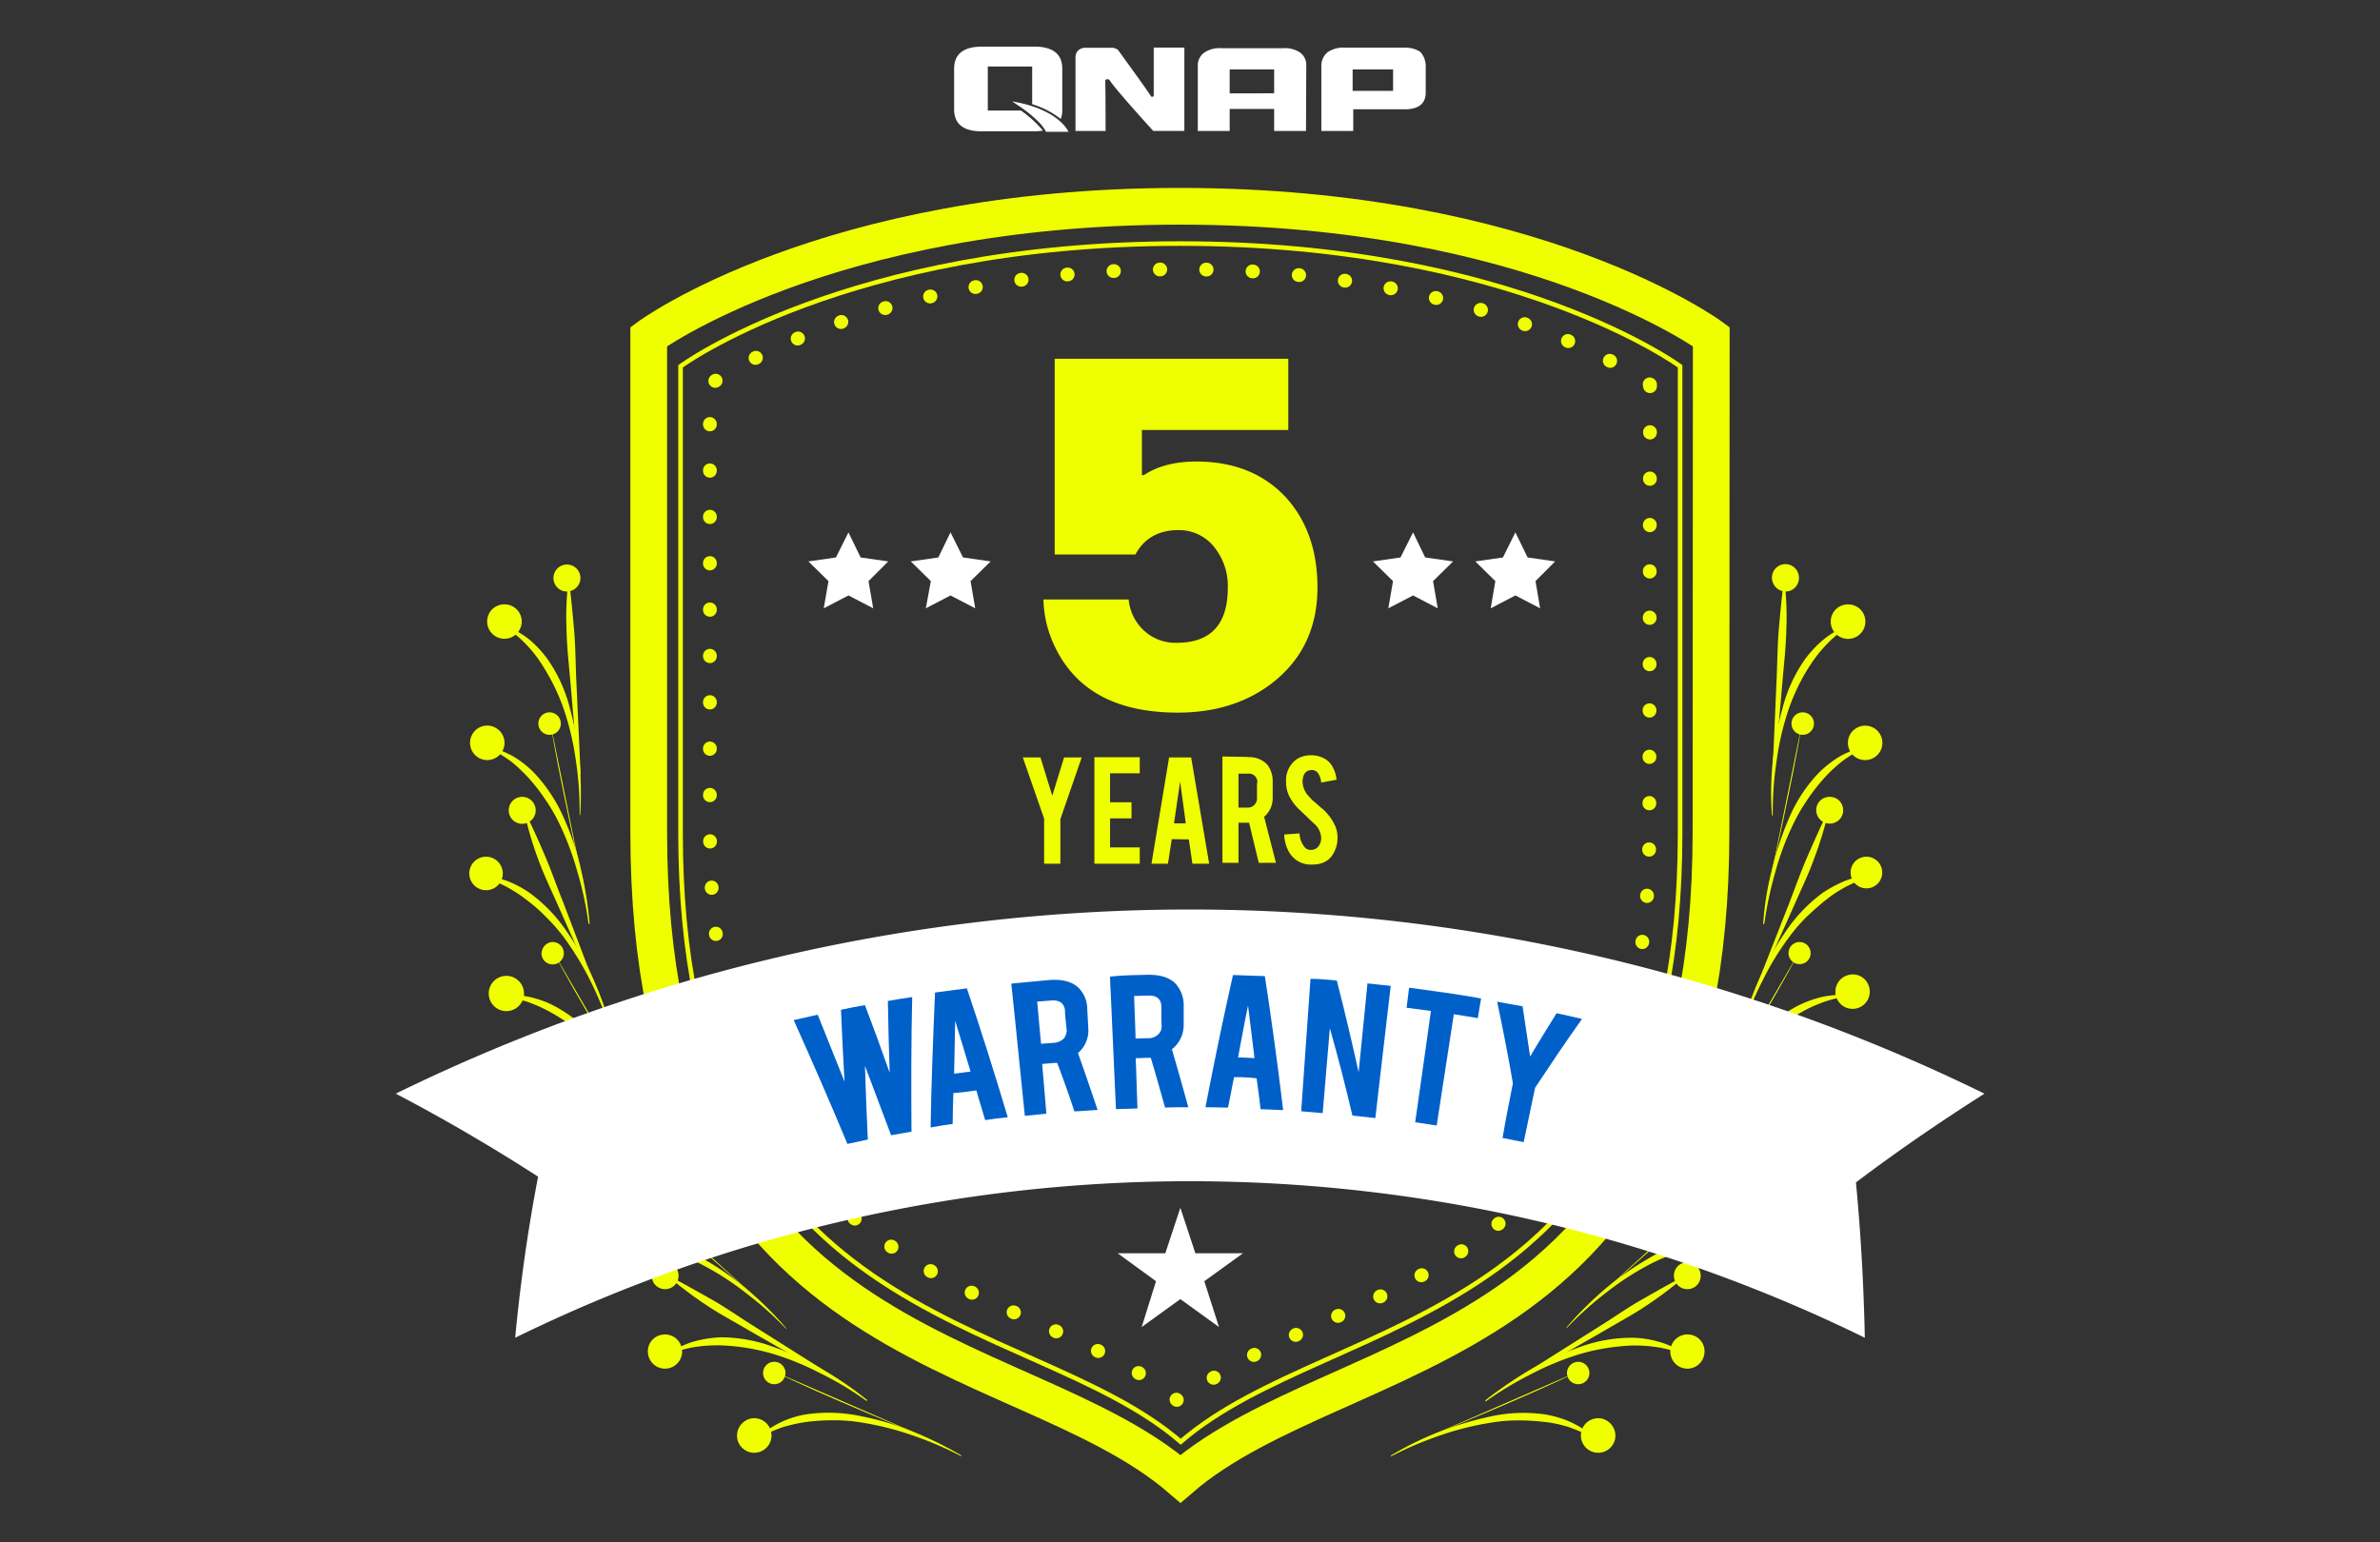
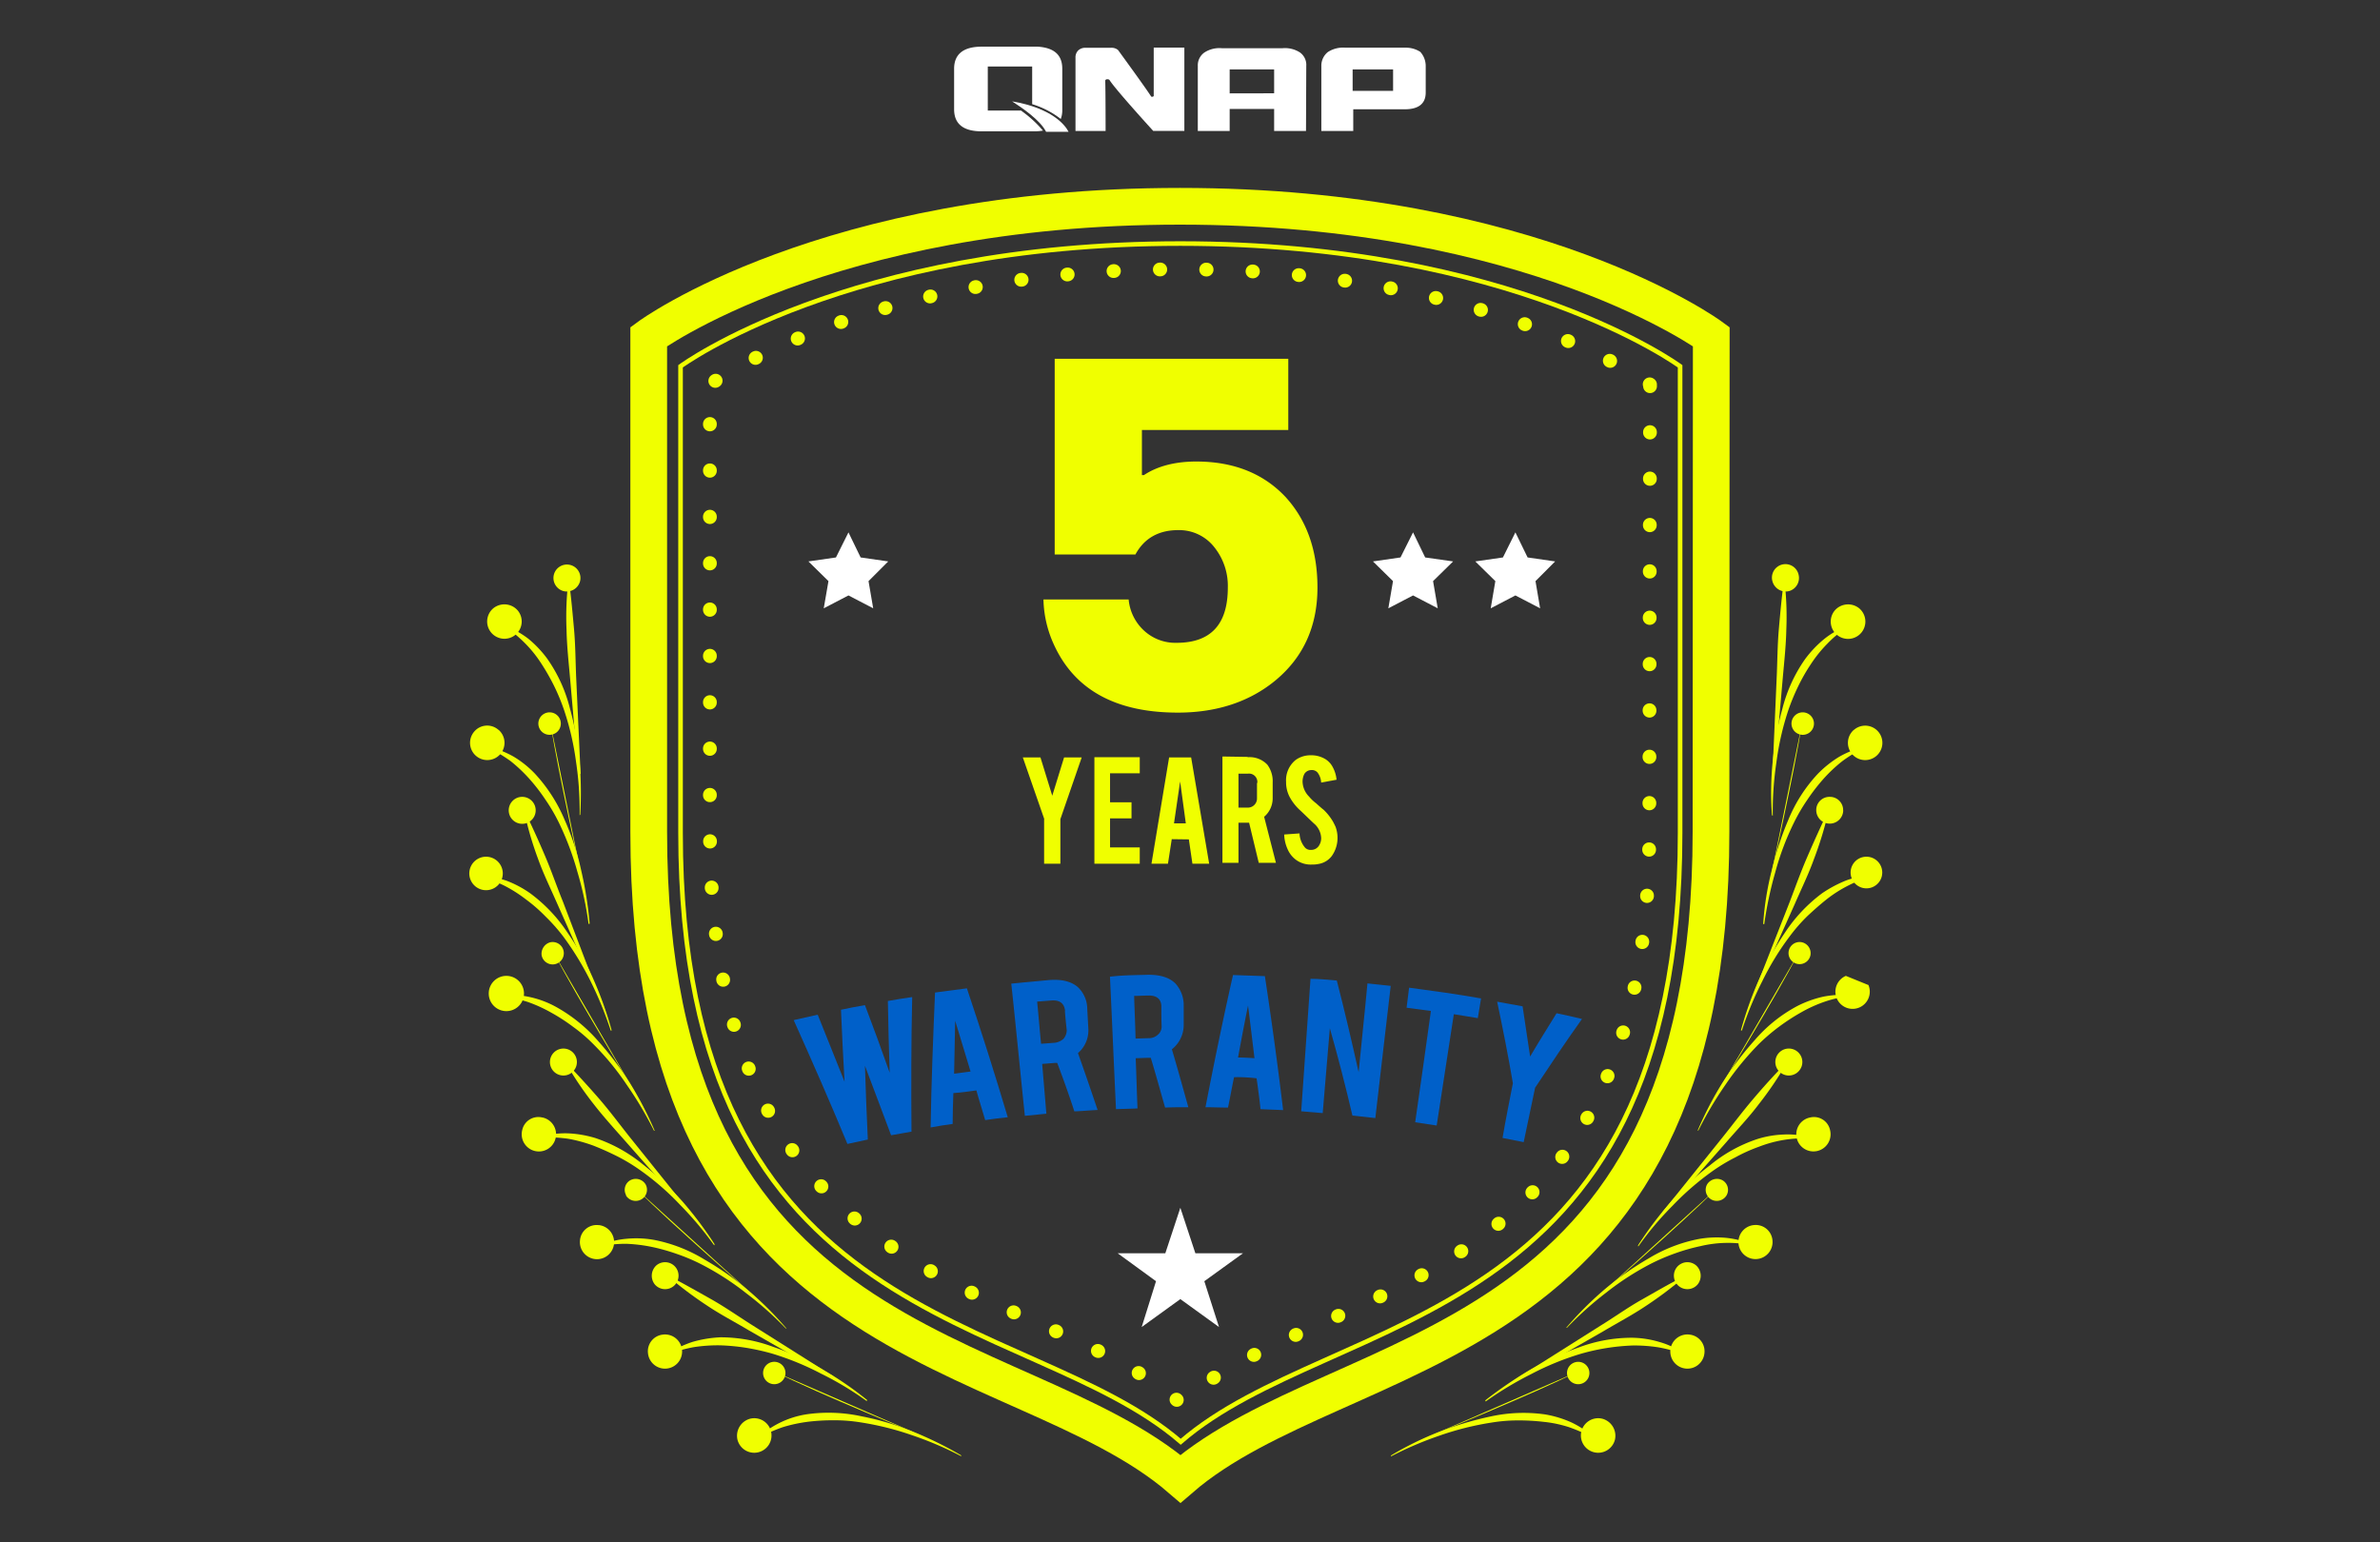
<svg xmlns="http://www.w3.org/2000/svg" id="eb2d459e-118a-4602-abea-86b828ea3d21" data-name="ac1475fb-170e-474d-969f-d667720eae16" viewBox="0 0 540 350">
  <rect x="0" y="0" width="540" height="350" fill="#333333" stroke="none" />
  <path d="M296.32,29.72h-7.23v-5H279v5h-7.23V14.94a3.55,3.55,0,0,1,1.46-3,6.24,6.24,0,0,1,4-1H291a6.24,6.24,0,0,1,4,1,3.46,3.46,0,0,1,1.38,3Zm-7.23-8.55V15.75H279v5.44Z" style="fill:#fff" />
  <path d="M322.25,11.77a6,6,0,0,0-3.33-.95H305.26a6.35,6.35,0,0,0-4,1,4,4,0,0,0-1.46,2.93h0V15h0V29.72h7.24V24.8h11.69c3.16,0,4.75-1.3,4.75-3.8V14.86A4.78,4.78,0,0,0,322.25,11.77Zm-6.17,8.85H306.9V15.75h9.18Z" style="fill:#fff" />
  <path d="M262.77,10.8h-1v11a.47.47,0,0,1-.41.16.26.26,0,0,1-.24-.16c-1.22-1.9-5.94-8.37-7.4-10.39h0l-.08-.09h0a2.32,2.32,0,0,0-1.54-.48h-5.8a2.33,2.33,0,0,0-1.71.65,2.23,2.23,0,0,0-.57,1.62h0V29.72h6.83s0-8.77-.08-11.4c0-.16.16-.4.64-.32a.5.5,0,0,1,.33.16h0c1.3,2.11,9.91,11.54,9.91,11.54h7.07V10.8Z" style="fill:#fff" />
  <path d="M232,25.34c-.08-.08-.25-.17-.33-.25h-7.55v-10h10.07v8.55A19.9,19.9,0,0,1,240.68,27a5.63,5.63,0,0,0,.34-2.11V15.59c0-3.17-1.9-4.75-5.53-5H222.73c-4.14,0-6.25,1.71-6.25,5V24.8c0,3.34,2.11,5,6.25,5h12.12a11.91,11.91,0,0,0,1.79-.16A26.41,26.41,0,0,0,232,25.34Z" style="fill:#fff" />
  <path d="M229.64,23c2.27,1.46,6.41,4.3,7.71,6.91h5.1C241.65,28.34,238.65,24.53,229.64,23Z" style="fill:#fff" />
  <path d="M402.05,185a68.83,68.83,0,0,1,.16-12.18,67.27,67.27,0,0,1,2.2-12,34.06,34.06,0,0,1,5.12-11.21,25.41,25.41,0,0,1,4.3-4.55,17.61,17.61,0,0,1,5.36-3l.08.17a25.89,25.89,0,0,0-4.62,3.8,29.65,29.65,0,0,0-3.74,4.62,41.25,41.25,0,0,0-2.93,5.12,48.13,48.13,0,0,0-2.27,5.52A63.34,63.34,0,0,0,403.05,173a75.53,75.53,0,0,0-.82,12.11Z" style="fill:#f0ff00" />
  <path d="M416.3,138.52a3.93,3.93,0,1,0,5.53-.48h0A4,4,0,0,0,416.3,138.52Z" style="fill:#f0ff00" />
  <path d="M402.16,175.64l.95-21.85c.17-3.65.17-7.31.49-11s.65-7.23,1.13-10.89h.17a70.53,70.53,0,0,1,.4,11c-.08,3.65-.48,7.31-.81,11l-.95,10.89-1.13,10.88Z" style="fill:#f0ff00" />
  <path d="M408.08,130.4a3.09,3.09,0,0,1-2.19,3.74,3.12,3.12,0,0,1-3.73-2.2,3.06,3.06,0,1,1,5.92-1.54Z" style="fill:#f0ff00" />
  <path d="M400.05,209.67a66.9,66.9,0,0,1,1.9-12,71.74,71.74,0,0,1,3.8-11.62,34.31,34.31,0,0,1,6.65-10.4,24.75,24.75,0,0,1,4.87-3.9,21,21,0,0,1,5.77-2.27l.08.16a32.1,32.1,0,0,0-5.12,3.09,33.63,33.63,0,0,0-4.3,4.05,44.13,44.13,0,0,0-3.66,4.75,41.15,41.15,0,0,0-3,5.13,62.09,62.09,0,0,0-4.23,11.21,85.22,85.22,0,0,0-2.52,11.85Z" style="fill:#f0ff00" />
  <path d="M420.59,165.65a3.91,3.91,0,1,0,5.53.34h0a3.89,3.89,0,0,0-5.48-.36Z" style="fill:#f0ff00" />
  <path d="M401.5,200.42s5.94-26.6,7.23-35.66" style="fill:#f0ff00" />
  <path d="M411.55,163.86a2.55,2.55,0,1,1-2.85-2.19h0A2.56,2.56,0,0,1,411.55,163.86Z" style="fill:#f0ff00" />
  <path d="M395,233.8a82.89,82.89,0,0,1,4.07-11.45A68.37,68.37,0,0,1,405,211.62a35.32,35.32,0,0,1,8.44-8.93,28.15,28.15,0,0,1,5.53-2.93,19.48,19.48,0,0,1,6.09-1.14v.18a27.18,27.18,0,0,0-5.6,2.1,29.2,29.2,0,0,0-5,3.17c-1.54,1.22-3,2.52-4.47,3.9a38.46,38.46,0,0,0-3.89,4.47,62.27,62.27,0,0,0-6.26,10.23,76,76,0,0,0-4.63,11.21Z" style="fill:#f0ff00" />
  <path d="M423.44,194.41a3.59,3.59,0,1,0,.07,0Z" style="fill:#f0ff00" />
  <path d="M398.09,225l8-20.39c1.3-3.42,2.52-6.83,4-10.24s2.93-6.65,4.55-10l.16.07A83,83,0,0,1,411.55,195c-1.22,3.41-2.85,6.73-4.3,10.07l-4.48,10L398.15,225Z" style="fill:#f0ff00" />
  <path d="M418.2,184.09a3.06,3.06,0,0,1-6.11-.23v-.18a3,3,0,0,1,3.17-2.85h.08a3,3,0,0,1,2.85,3.09C418.25,184,418.2,184,418.2,184.09Z" style="fill:#f0ff00" />
  <path d="M385.18,256.55a79.58,79.58,0,0,1,5.6-10.81,72.43,72.43,0,0,1,7.39-9.75,33.37,33.37,0,0,1,9.67-7.72,24.77,24.77,0,0,1,5.85-2.1,22,22,0,0,1,6.17-.33V226a27.35,27.35,0,0,0-5.85,1.31,31.14,31.14,0,0,0-5.36,2.43,47.52,47.52,0,0,0-5,3.25,44.28,44.28,0,0,0-4.55,3.89,66.14,66.14,0,0,0-7.6,9.26,83.82,83.82,0,0,0-6.17,10.41Z" style="fill:#f0ff00" />
-   <path d="M418.81,221.45a3.9,3.9,0,1,0,5.11,2.05h0a3.8,3.8,0,0,0-4.94-2.11l-.07,0Z" style="fill:#f0ff00" />
+   <path d="M418.81,221.45a3.9,3.9,0,1,0,5.11,2.05h0l-.07,0Z" style="fill:#f0ff00" />
  <path d="M389.48,248.25s14.14-23.22,18.28-31.42" style="fill:#f0ff00" />
  <path d="M410.76,216.83a2.51,2.51,0,1,1-1.9-3h0A2.54,2.54,0,0,1,410.76,216.83Z" style="fill:#f0ff00" />
  <path d="M371.65,282.61a84.55,84.55,0,0,1,7.32-9.74,57.56,57.56,0,0,1,8.93-8.37,33.42,33.42,0,0,1,10.76-6,22.49,22.49,0,0,1,6.09-1.05,18.5,18.5,0,0,1,6.1.73v.16a29.59,29.59,0,0,0-6,.32,28.27,28.27,0,0,0-5.7,1.54,36.82,36.82,0,0,0-5.44,2.45,39.71,39.71,0,0,0-5.12,3.08,63.22,63.22,0,0,0-9.1,7.88,71,71,0,0,0-7.79,9.26Z" style="fill:#f0ff00" />
  <path d="M410.53,253.62a3.89,3.89,0,1,0,4.7,2.85,3.73,3.73,0,0,0-4.41-2.91h0Z" style="fill:#f0ff00" />
  <path d="M377.13,275.15l13.73-17.1c2.28-2.85,4.47-5.77,6.83-8.55s4.75-5.45,7.39-8.13l.16.09a77.67,77.67,0,0,1-6.17,9.09c-2.2,2.93-4.75,5.61-7.15,8.37l-7.23,8.21-7.34,8.18Z" style="fill:#f0ff00" />
  <path d="M408.7,242.16a3.06,3.06,0,1,1-1.7-4h0a3.06,3.06,0,0,1,1.71,4Z" style="fill:#f0ff00" />
  <path d="M355.37,301.3a78.65,78.65,0,0,1,8.6-8.62,68.34,68.34,0,0,1,10-7.06,34.46,34.46,0,0,1,11.53-4.47,23.39,23.39,0,0,1,6.25-.24,21.32,21.32,0,0,1,5.94,1.54l-.09.16a26.91,26.91,0,0,0-11.78.17,44,44,0,0,0-5.7,1.62,46.26,46.26,0,0,0-5.52,2.36,63.33,63.33,0,0,0-10.07,6.49,77.51,77.51,0,0,0-9,8.05Z" style="fill:#f0ff00" />
  <path d="M397.93,278a3.87,3.87,0,1,0,4.23,3.49h0a3.8,3.8,0,0,0-4.08-3.5h0Z" style="fill:#f0ff00" />
  <path d="M362,294.72s20.46-17.87,26.89-24.45" style="fill:#f0ff00" />
  <path d="M391.75,271.24a2.58,2.58,0,0,1-3.48.95,2.53,2.53,0,0,1-.95-3.41,2.63,2.63,0,0,1,3.49-.95A2.51,2.51,0,0,1,391.75,271.24Z" style="fill:#f0ff00" />
  <path d="M337,317.78a95.78,95.78,0,0,1,10.07-6.89,68.29,68.29,0,0,1,11.13-5.12,34.28,34.28,0,0,1,12.1-2.2,22.75,22.75,0,0,1,6.18.95,18,18,0,0,1,5.6,2.68l-.08.16a28.94,28.94,0,0,0-5.77-1.62,34.62,34.62,0,0,0-5.84-.41,49,49,0,0,0-11.78,1.9,63,63,0,0,0-11.13,4.55,79.38,79.38,0,0,0-10.4,6.25Z" style="fill:#f0ff00" />
  <path d="M383.23,302.84a3.88,3.88,0,1,0,3.49,4.23h0a3.8,3.8,0,0,0-3.34-4.21h0Z" style="fill:#f0ff00" />
  <path d="M344.64,312.51l18.53-11.7c3.09-1.9,6.09-4.06,9.26-5.85s6.33-3.65,9.58-5.28l.08.16a86.54,86.54,0,0,1-8.77,6.59c-3,2-6.26,3.73-9.42,5.6l-9.5,5.44-9.58,5.28Z" style="fill:#f0ff00" />
  <path d="M385.18,291.47a3.06,3.06,0,1,1-.34-4.31h0A3.16,3.16,0,0,1,385.18,291.47Z" style="fill:#f0ff00" />
  <path d="M315.6,330.29a71.27,71.27,0,0,1,10.88-5.35,75.88,75.88,0,0,1,11.69-3.5,34.89,34.89,0,0,1,12.35-.48,24.44,24.44,0,0,1,5.93,1.78,20.24,20.24,0,0,1,5.12,3.41l-.08.16a36.37,36.37,0,0,0-5.45-2.43,27.61,27.61,0,0,0-5.76-1.22,49,49,0,0,0-5.93-.33,36.78,36.78,0,0,0-5.93.49,66.21,66.21,0,0,0-11.69,2.92,79.72,79.72,0,0,0-11.13,4.75Z" style="fill:#f0ff00" />
  <path d="M363.49,321.93a3.92,3.92,0,1,0,2.93,4.75h0A4,4,0,0,0,363.49,321.93Z" style="fill:#f0ff00" />
  <path d="M324,326.07s25.17-10.31,33.38-14.54" style="fill:#f0ff00" />
  <path d="M359.76,313.48a2.54,2.54,0,1,1,.23-3.58h0A2.54,2.54,0,0,1,359.76,313.48Z" style="fill:#f0ff00" />
  <path d="M131.51,185a74.27,74.27,0,0,0-.81-12.1A62.49,62.49,0,0,0,128,161.19a45.92,45.92,0,0,0-2.28-5.53,49.56,49.56,0,0,0-2.92-5.11,27.85,27.85,0,0,0-3.74-4.64,30,30,0,0,0-4.62-3.8l.07-.16a21.61,21.61,0,0,1,5.37,3,25.06,25.06,0,0,1,4.3,4.55,33.86,33.86,0,0,1,5.12,11.21,68,68,0,0,1,2.19,12,85.37,85.37,0,0,1,.16,12.18Z" style="fill:#f0ff00" />
  <path d="M117.46,138.52a3.92,3.92,0,1,1-5.53-.49h0A4,4,0,0,1,117.46,138.52Z" style="fill:#f0ff00" />
  <path d="M131.43,175.64l-1.14-10.88-.95-10.89c-.32-3.65-.73-7.31-.8-11a69.33,69.33,0,0,1,.41-11h.16c.48,3.66.8,7.23,1.13,10.89s.33,7.31.49,11l1,21.85Z" style="fill:#f0ff00" />
  <path d="M125.67,130.4a3.08,3.08,0,0,0,2.19,3.74,3.13,3.13,0,0,0,3.74-2.2,3.06,3.06,0,0,0-5.93-1.54Z" style="fill:#f0ff00" />
  <path d="M133.54,209.67A76.15,76.15,0,0,0,131,197.82a65.87,65.87,0,0,0-4.23-11.21,40.32,40.32,0,0,0-3-5.12,42.24,42.24,0,0,0-3.66-4.75,35.09,35.09,0,0,0-4.3-4.06,40.35,40.35,0,0,0-5.13-3.09l.09-.16a22.23,22.23,0,0,1,5.77,2.27,22.92,22.92,0,0,1,4.87,3.91A35.84,35.84,0,0,1,128.09,186a58.51,58.51,0,0,1,3.8,11.62,86.9,86.9,0,0,1,1.9,12Z" style="fill:#f0ff00" />
  <path d="M113.16,165.65a3.91,3.91,0,1,1-5.53.33h0a3.85,3.85,0,0,1,5.45-.37h0Z" style="fill:#f0ff00" />
  <path d="M132.25,200.42s-5.93-26.6-7.23-35.66" style="fill:#f0ff00" />
  <path d="M122.17,163.86a2.55,2.55,0,1,0,2.86-2.19h0A2.56,2.56,0,0,0,122.17,163.86Z" style="fill:#f0ff00" />
  <path d="M138.58,233.88A84.2,84.2,0,0,0,134,222.67a68.15,68.15,0,0,0-6.26-10.23A41.39,41.39,0,0,0,123.8,208a35.29,35.29,0,0,0-4.47-3.9,31.38,31.38,0,0,0-5-3.17,32.82,32.82,0,0,0-5.6-2.1v-.15a23.56,23.56,0,0,1,6.1,1.14,24.16,24.16,0,0,1,5.52,2.93,35.32,35.32,0,0,1,8.44,8.93,60.26,60.26,0,0,1,5.93,10.72,83.05,83.05,0,0,1,4.06,11.43Z" style="fill:#f0ff00" />
  <path d="M110.32,194.41a3.8,3.8,0,1,1-.08,0Z" style="fill:#f0ff00" />
  <path d="M135.49,225,130.86,215l-4.46-10c-1.46-3.34-3.09-6.65-4.31-10.07A76.47,76.47,0,0,1,119,184.4l.16-.07c1.63,3.32,3.09,6.57,4.55,10s2.6,6.82,4,10.24Z" style="fill:#f0ff00" />
  <path d="M115.43,184.09a3.06,3.06,0,1,0,2.91-3.26h-.06A3.07,3.07,0,0,0,115.43,184.09Z" style="fill:#f0ff00" />
  <path d="M148.4,256.6a83.58,83.58,0,0,0-6.17-10.39,60.31,60.31,0,0,0-7.6-9.26,35.21,35.21,0,0,0-4.55-3.9,41.36,41.36,0,0,0-5-3.25,32.78,32.78,0,0,0-5.36-2.44,35.55,35.55,0,0,0-5.85-1.3v-.16a19.68,19.68,0,0,1,6.17.32,22,22,0,0,1,5.84,2.12,35.26,35.26,0,0,1,9.67,7.71,72.93,72.93,0,0,1,7.4,9.75,83.05,83.05,0,0,1,5.6,10.8Z" style="fill:#f0ff00" />
  <path d="M114.94,221.45a4,4,0,1,1-.1,0Z" style="fill:#f0ff00" />
  <path d="M144.27,248.25S130.13,225,126,216.83" style="fill:#f0ff00" />
  <path d="M122.9,216.83a2.54,2.54,0,1,0,1.94-3h0A2.7,2.7,0,0,0,122.9,216.83Z" style="fill:#f0ff00" />
  <path d="M162.05,282.61a77.38,77.38,0,0,0-7.8-9.26,59.78,59.78,0,0,0-9.09-7.87,40.94,40.94,0,0,0-5.12-3.09c-1.79-.89-3.57-1.7-5.44-2.43a34.07,34.07,0,0,0-5.7-1.55,36.76,36.76,0,0,0-6-.32v-.17a19.31,19.31,0,0,1,6.09-.73,25.17,25.17,0,0,1,6.09,1.06,34.28,34.28,0,0,1,10.81,6,72.1,72.1,0,0,1,8.93,8.36,85.83,85.83,0,0,1,7.32,9.75Z" style="fill:#f0ff00" />
  <path d="M123.23,253.62a3.9,3.9,0,1,1-4.75,2.85,3.74,3.74,0,0,1,4.42-2.91h0Z" style="fill:#f0ff00" />
  <path d="M156.45,275.22l-7.39-8.12-7.23-8.2c-2.43-2.76-4.88-5.44-7.15-8.37a77,77,0,0,1-6.17-9.1l.16-.07c2.52,2.67,5,5.35,7.39,8.12s4.55,5.7,6.82,8.55l13.73,17.1Z" style="fill:#f0ff00" />
  <path d="M125,242.16a3.06,3.06,0,1,0,1.71-4h0a3.06,3.06,0,0,0-1.71,4Z" style="fill:#f0ff00" />
  <path d="M178.3,301.46a77.33,77.33,0,0,0-9-8,62.7,62.7,0,0,0-10.07-6.5,42.15,42.15,0,0,0-5.53-2.36,44.66,44.66,0,0,0-5.7-1.62,35.85,35.85,0,0,0-5.85-.73,29.5,29.5,0,0,0-5.93.57l-.07-.17a18.68,18.68,0,0,1,5.92-1.53,23,23,0,0,1,6.26.23,34.48,34.48,0,0,1,11.53,4.48,66.25,66.25,0,0,1,10,7.06,77.78,77.78,0,0,1,8.61,8.61Z" style="fill:#f0ff00" />
  <path d="M135.81,278a3.88,3.88,0,1,1-4.22,3.5v0a3.79,3.79,0,0,1,4.07-3.5h0Z" style="fill:#f0ff00" />
  <path d="M171.8,294.72s-20.47-17.87-26.89-24.45" style="fill:#f0ff00" />
  <path d="M142,271.24a2.59,2.59,0,0,0,3.49.95,2.52,2.52,0,0,0,1-3.41,2.62,2.62,0,0,0-3.48-.95,2.48,2.48,0,0,0-.95,3.38Z" style="fill:#f0ff00" />
  <path d="M196.65,317.94a71.5,71.5,0,0,0-10.39-6.24,63,63,0,0,0-11.13-4.55,52.6,52.6,0,0,0-5.85-1.3,47,47,0,0,0-5.93-.56,35.88,35.88,0,0,0-5.85.4,30.24,30.24,0,0,0-5.76,1.62l-.08-.16a22.38,22.38,0,0,1,5.6-2.68,27.43,27.43,0,0,1,6.17-1,34.28,34.28,0,0,1,12.1,2.2,62.69,62.69,0,0,1,11.14,5.12,76.74,76.74,0,0,1,10.07,6.91Z" style="fill:#f0ff00" />
  <path d="M150.52,302.84a3.88,3.88,0,1,1-3.5,4.23,3.8,3.8,0,0,1,3.35-4.21h0Z" style="fill:#f0ff00" />
  <path d="M188.94,312.59l-9.59-5.29-9.5-5.44c-3.17-1.9-6.42-3.57-9.42-5.59a86.54,86.54,0,0,1-8.77-6.59l.08-.16c3.24,1.7,6.42,3.5,9.58,5.28s6.18,3.9,9.26,5.85l18.52,11.69Z" style="fill:#f0ff00" />
  <path d="M148.57,291.47a3.06,3.06,0,1,0,.34-4.31h0A3.17,3.17,0,0,0,148.57,291.47Z" style="fill:#f0ff00" />
  <path d="M218.1,330.46A77.41,77.41,0,0,0,207,325.71a66.34,66.34,0,0,0-11.7-2.93,36.74,36.74,0,0,0-5.92-.48,47,47,0,0,0-5.93.32,34.43,34.43,0,0,0-5.77,1.22,31.61,31.61,0,0,0-5.44,2.44l-.09-.17a21,21,0,0,1,11-5.19,35.12,35.12,0,0,1,12.35.48,62.23,62.23,0,0,1,11.7,3.5,83.17,83.17,0,0,1,10.88,5.36v.2Z" style="fill:#f0ff00" />
  <path d="M170.25,321.93a3.92,3.92,0,1,1-2.93,4.75h0A4,4,0,0,1,170.25,321.93Z" style="fill:#f0ff00" />
  <path d="M209.73,326.07s-25.18-10.31-33.38-14.54" style="fill:#f0ff00" />
  <path d="M174,313.48a2.54,2.54,0,1,0-.24-3.58h0A2.55,2.55,0,0,0,174,313.48Z" style="fill:#f0ff00" />
  <path d="M388.27,76.39S348.14,46.81,267.73,46.81,147.19,76.39,147.19,76.39V188.8c0,120.86,83.41,114.69,120.65,146.78,37.12-32.09,120.37-26,120.37-146.86Z" style="fill:none;stroke:#f0ff00;stroke-miterlimit:10;stroke-width:8.332px" />
  <path d="M381.2,83.12S343.43,55.27,267.81,55.27s-113.4,27.85-113.4,27.85V189c0,113.8,78.55,108,113.48,138.17C302.81,296.91,381.2,302.68,381.2,189Z" style="fill:none;stroke:#f0ff00;stroke-miterlimit:10;stroke-width:1.041px" />
  <path d="M374.38,87.27s-35.5-26.16-106.65-26.16S161.07,87.27,161.07,87.27V188.39c0,107,73.84,101.45,106.66,129.89,32.89-28.43,106.49-23,106.49-129.89Z" style="fill:none;stroke:#f0ff00;stroke-linecap:round;stroke-linejoin:round;stroke-width:3.125px;stroke-dasharray:0.104,10.415" />
-   <path d="M423.11,303.57a347.75,347.75,0,0,0-306.22,0c1.14-12.1,2.85-24.37,5.2-36.55-10.31-6.65-21.12-13-32.3-18.84a409.54,409.54,0,0,1,360.46,0c-10.07,6.41-19.81,13.07-29.15,20.14C422.22,280.1,422.87,291.88,423.11,303.57Z" style="fill:#fff" />
  <path d="M201.45,227.15c1.79-.32,3.66-.64,5.52-.89-.24,10.24-.24,20.39-.16,30.54-1.54.25-3.09.57-4.63.82-2-5.28-3.9-10.45-5.93-15.76.16,5.6.4,11.21.65,16.73l-4.63,1c-3.9-9.43-8-18.76-12.19-28.1l5.45-1.23c2,5,4.06,10.16,6.09,15.2-.33-5.44-.57-10.88-.81-16.32,1.78-.41,3.66-.73,5.44-1.05q2.92,7.67,5.61,15.34C201.69,238,201.52,232.58,201.45,227.15Z" style="fill:#0060c9" />
  <path d="M216.31,248.05c-.08,2.36-.16,4.75-.16,7-1.7.23-3.33.48-5,.8.16-10.23.57-20.38,1-30.62l7.23-.95q4.88,14.52,9.27,29.25c-1.71.16-3.41.4-5.12.65-.65-2.28-1.38-4.47-2-6.74C219.8,247.69,218.1,247.93,216.31,248.05Zm.41-16.4c-.08,4-.17,8-.24,12l3.73-.49C219.07,239.28,217.86,235.47,216.72,231.65Z" style="fill:#0060c9" />
  <path d="M238,222.4c2.92-.24,5.12.33,6.58,1.63a6.84,6.84,0,0,1,2.11,4.95l.24,4.39a6.77,6.77,0,0,1-2.35,5.6c1.54,4.3,3,8.61,4.46,12.91-1.78.09-3.49.25-5.28.32-1.21-3.73-2.52-7.39-3.89-11h-.49l-2.92.23c.32,3.75.64,7.56.95,11.3l-4.88.48c-1.05-10-2-20-3.08-30C232.39,222.92,235.16,222.67,238,222.4Zm3.65,7c-.16-1.71-1.21-2.52-3.16-2.36l-3.17.25c.32,3.16.57,6.41.89,9.57l3.09-.23a3.61,3.61,0,0,0,2-.9,3,3,0,0,0,.73-1.95c-.16-1.54-.32-2.92-.41-4.38Z" style="fill:#0060c9" />
  <path d="M260.17,221.21c2.92-.08,5.12.57,6.5,1.95a7.26,7.26,0,0,1,1.9,5.11v4.39a7,7,0,0,1-2.68,5.45c1.3,4.38,2.51,8.77,3.73,13.15-1.79,0-3.49,0-5.27.08-1.07-3.73-2.12-7.6-3.25-11.29h-.49c-.95,0-1.95.08-2.93.08.16,3.8.25,7.6.41,11.4-1.63.09-3.25.09-4.88.17-.48-10-.89-20.06-1.37-30.06C254.65,221.29,257.41,221.29,260.17,221.21Zm3.33,7.23c0-1.7-1.05-2.6-3-2.52-1.05,0-2.12.08-3.17.08.08,3.25.25,6.42.32,9.67,1.06,0,2-.08,3.09-.08a3,3,0,0,0,2-.82,2.37,2.37,0,0,0,.82-1.9C263.5,231.36,263.5,229.82,263.5,228.44Z" style="fill:#0060c9" />
  <path d="M280,244.44c-.49,2.27-.89,4.63-1.38,6.9-1.7,0-3.41-.08-5.11-.08,1.94-10,4-20.06,6.25-30l7.23.25c1.54,10.14,2.92,20.21,4.14,30.4L286,251.7c-.24-2.35-.56-4.63-.89-7A36.53,36.53,0,0,0,280,244.44Zm3.17-16.24c-.81,3.89-1.54,7.87-2.27,11.77,1.21,0,2.52.08,3.73.16-.48-4-.95-7.88-1.46-11.93Z" style="fill:#0060c9" />
  <path d="M303.31,222.51c1.78,6.9,3.41,13.89,4.95,20.79.64-6.74,1.38-13.4,2-20.14,1.79.16,3.49.4,5.28.56-1.14,10-2.35,19.95-3.49,30-1.71-.17-3.5-.4-5.2-.57-1.55-6.65-3.25-13.24-5.12-19.82-.57,6.42-1.05,12.83-1.62,19.26-1.63-.17-3.25-.25-4.88-.41.73-10,1.38-20.07,2.11-30.06C299.33,222.1,301.28,222.35,303.31,222.51Z" style="fill:#0060c9" />
  <path d="M324.66,229.41l-5.52-.73c.17-1.55.41-3,.57-4.55,5.44.73,10.88,1.47,16.33,2.44-.24,1.47-.49,3-.74,4.47-1.78-.32-3.65-.57-5.44-.89-1.29,8.44-2.59,16.81-3.89,25.26l-4.88-.74C322.31,246.39,323.45,238,324.66,229.41Z" style="fill:#0060c9" />
  <path d="M343.26,245.82c-1.05-6.17-2.27-12.35-3.57-18.51,1.95.32,3.8.73,5.77,1.05.57,3.8,1.14,7.55,1.71,11.4,1.9-3.25,4-6.58,6-9.83,1.95.41,3.8.81,5.77,1.3-3.65,5.12-7.14,10.32-10.64,15.6-.89,4.14-1.7,8.2-2.59,12.35l-4.8-.95C341.64,254,342.46,249.88,343.26,245.82Z" style="fill:#0060c9" />
  <polygon points="267.81 274.08 271.22 284.4 282.02 284.4 273.25 290.74 276.58 301.14 267.81 294.8 259.04 301.14 262.29 290.74 253.59 284.4 264.4 284.4 267.81 274.08" style="fill:#fff" />
  <path d="M298.92,133.32c0,8.78-3.17,15.76-9.43,21-5.85,4.87-13.3,7.39-22.25,7.39q-21.19,0-28.19-15.59a25.81,25.81,0,0,1-2.3-10.08h19.33a10.93,10.93,0,0,0,3.5,7.07,10.46,10.46,0,0,0,7.39,2.76c7.71,0,11.61-4.14,11.61-12.51a14,14,0,0,0-2.92-9,10.12,10.12,0,0,0-8.37-4.06c-4.46,0-7.71,1.9-9.67,5.52H239.3V81.42h53V97.57H259.09v10.24h.46c3-2,7-3.08,11.86-3.08,8.45,0,15.2,2.68,20.22,8C296.48,118,298.92,124.88,298.92,133.32Z" style="fill:#f0ff00" />
  <path d="M236.94,185.88l-4.87-14h4l2.68,8.69,2.68-8.69h4l-4.84,14V196H236.9V185.88Z" style="fill:#f0ff00" />
  <path d="M248.31,196V171.83H258.6v3.65h-6.74v6.58h4.87v3.65h-4.87v6.59h6.74V196Z" style="fill:#f0ff00" />
  <path d="M265.86,190.43,265,196h-3.74l4-24.12h5L274.35,196h-3.8l-.81-5.52Zm1.9-13.09-1.39,9.5h2.68Z" style="fill:#f0ff00" />
  <path d="M283.08,171.83a5.55,5.55,0,0,1,4.47,1.7,6.28,6.28,0,0,1,1.21,4.06v3.5a5.49,5.49,0,0,1-1.94,4.26l2.68,10.45h-3.9l-2.19-9.1H281v9.1h-3.64V171.67l5.76.09Zm2.19,5.85a1.9,1.9,0,0,0-1.65-2.12,1.77,1.77,0,0,0-.46,0H281v7.71h2.2a2.07,2.07,0,0,0,2-2.11v-3.48Z" style="fill:#f0ff00" />
  <path d="M303.47,189.94a7.07,7.07,0,0,1-1.3,4.31,4.68,4.68,0,0,1-2.52,1.7,7.33,7.33,0,0,1-2,.24,5.66,5.66,0,0,1-3.57-1.05,5.91,5.91,0,0,1-1.9-2.36,8.75,8.75,0,0,1-.81-3.41l3.48-.25a5.26,5.26,0,0,0,1.14,3.09,1.65,1.65,0,0,0,1.47.65,2.07,2.07,0,0,0,1.9-1.13,3.08,3.08,0,0,0,.4-1.63,4.59,4.59,0,0,0-1.38-3c-.73-.64-1.79-1.7-3.25-3.09a11.37,11.37,0,0,1-2.52-3.16,7.09,7.09,0,0,1-.81-3.41,5.9,5.9,0,0,1,2.19-5,5.78,5.78,0,0,1,3.41-1.05,6.16,6.16,0,0,1,3.34.89,4.66,4.66,0,0,1,1.7,1.9,7.27,7.27,0,0,1,.81,2.76l-3.49.65a4.14,4.14,0,0,0-.81-2.27,1.69,1.69,0,0,0-1.46-.57,1.84,1.84,0,0,0-1.55.89,3.84,3.84,0,0,0-.4,1.79,5,5,0,0,0,1.46,3.32,9.57,9.57,0,0,0,1.63,1.55c.8.73,1.37,1.22,1.7,1.47a12.42,12.42,0,0,1,2.11,2.67q.3.56.57,1.14A7.19,7.19,0,0,1,303.47,189.94Z" style="fill:#f0ff00" />
  <polygon points="192.51 120.81 195.27 126.5 201.53 127.4 197.06 131.87 198.12 138.04 192.51 135.12 186.9 138.04 187.97 131.87 183.42 127.4 189.67 126.5 192.51 120.81" style="fill:#fff" />
-   <polygon points="215.66 120.81 218.5 126.5 224.76 127.4 220.21 131.87 221.27 138.04 215.66 135.12 210.06 138.04 211.2 131.87 206.65 127.4 212.9 126.5 215.66 120.81" style="fill:#fff" />
  <polygon points="320.61 120.81 323.36 126.5 329.7 127.4 325.15 131.87 326.21 138.04 320.61 135.12 315 138.04 316.06 131.87 311.51 127.4 317.76 126.5 320.61 120.81" style="fill:#fff" />
  <polygon points="343.83 120.81 346.6 126.5 352.85 127.4 348.39 131.87 349.44 138.04 343.83 135.12 338.23 138.04 339.28 131.87 334.73 127.4 341 126.5 343.83 120.81" style="fill:#fff" />
</svg>